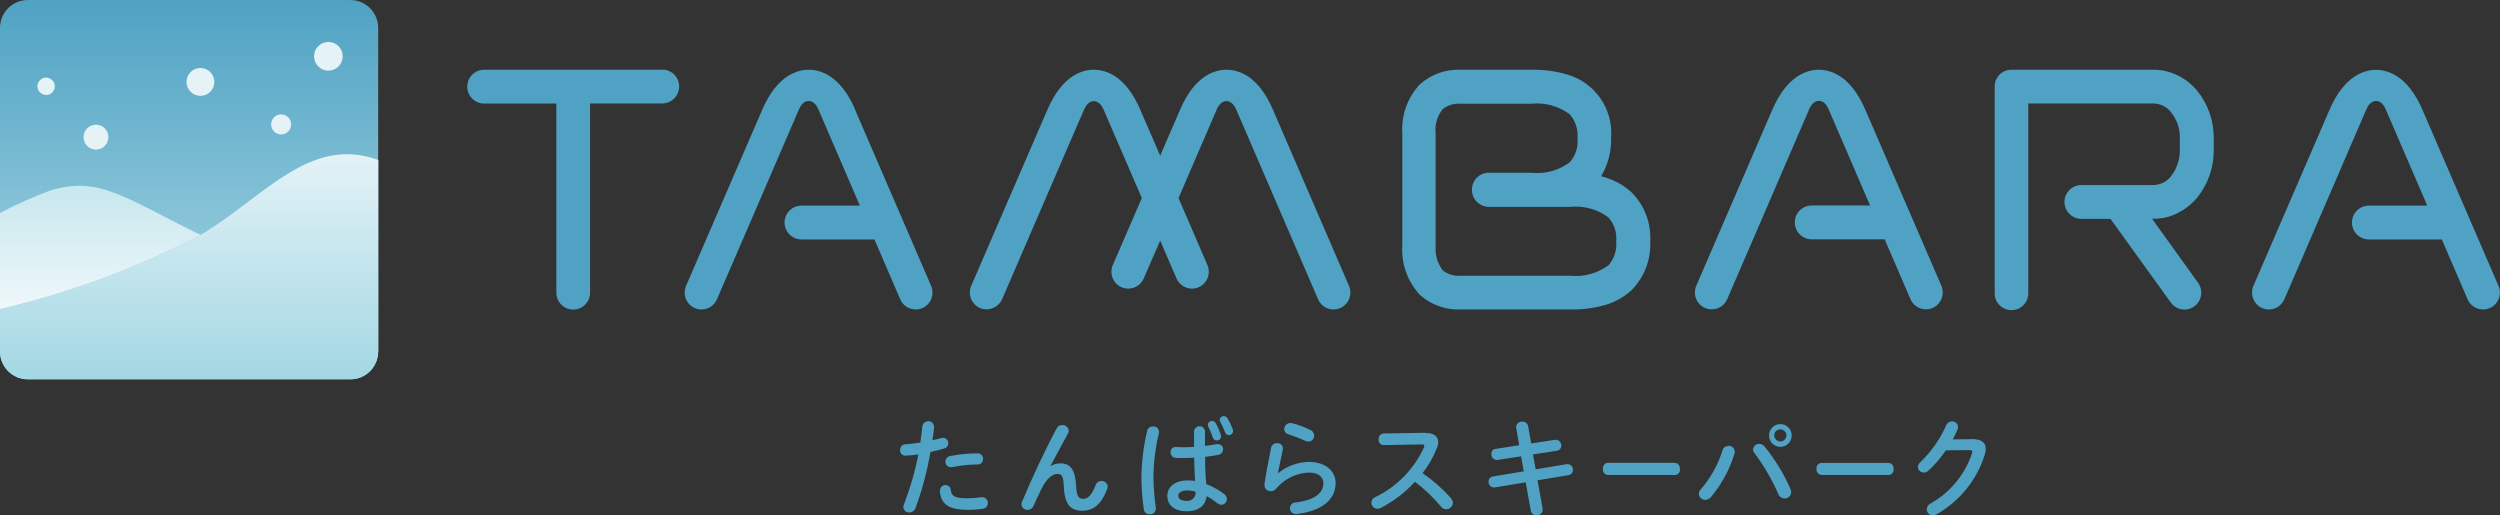
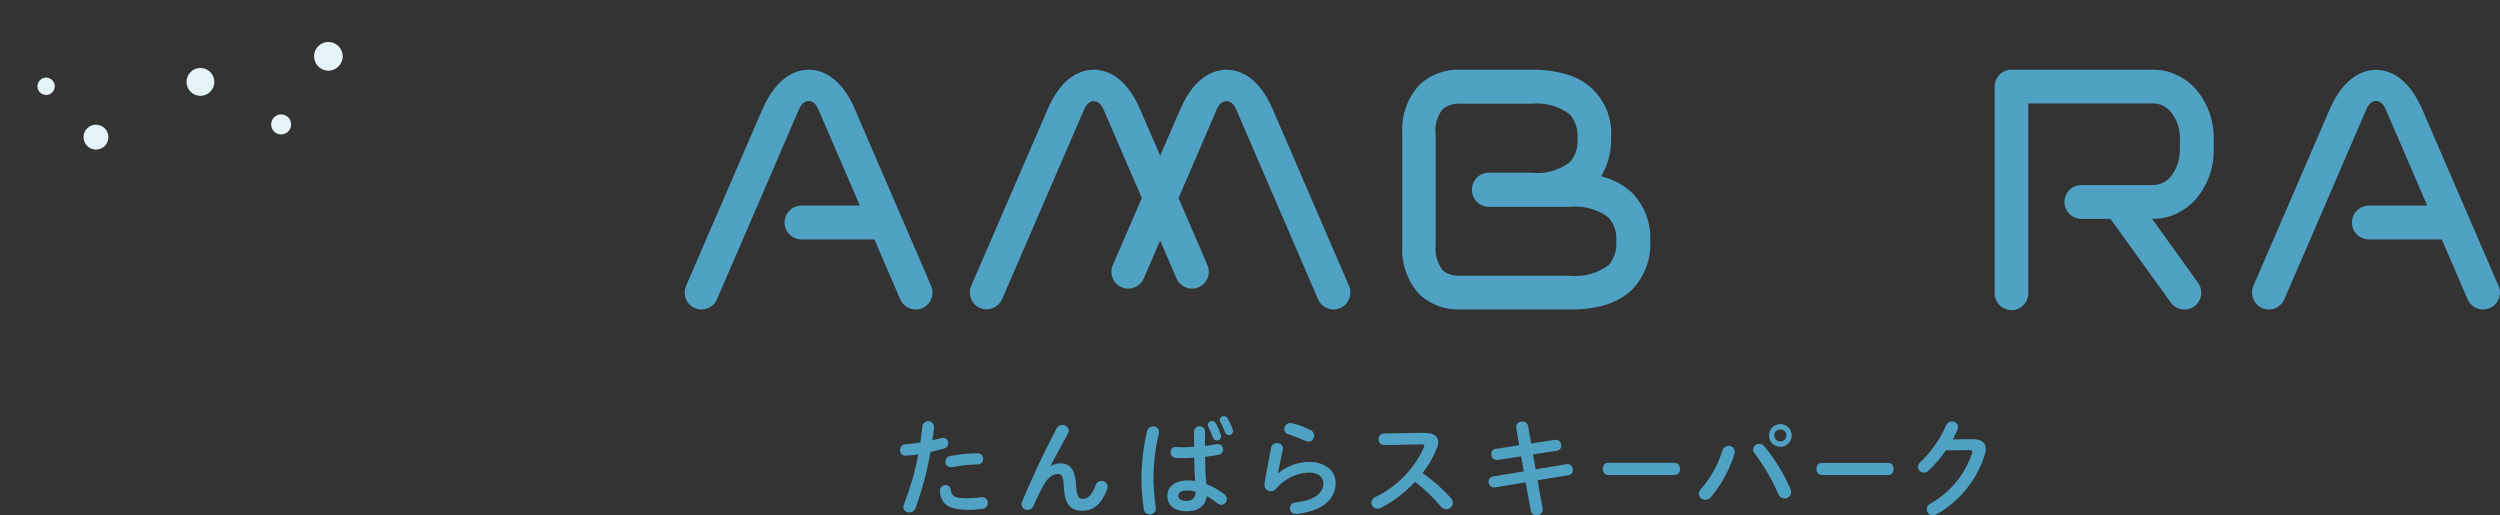
<svg xmlns="http://www.w3.org/2000/svg" width="228" height="47" viewBox="0 0 228 47" fill="none">
  <rect x="0" y="0" width="228" height="47" fill="#333333" stroke="none" />
-   <path d="M0 2.545C0 1.137 1.132 0.002 2.536 0.002H31.954C33.357 0.002 34.49 1.137 34.49 2.545V32.049C34.49 33.456 33.357 34.592 31.954 34.592H2.536C1.132 34.592 0 33.444 0 32.049V2.545Z" fill="url(#paint0_linear_219_893)" />
-   <path d="M4.653 17.346C3.053 17.939 1.502 18.63 0 19.42V28.197C6.351 26.704 12.506 24.432 18.303 21.432C11.324 18.025 9.096 16.05 4.665 17.346H4.653Z" fill="url(#paint1_linear_219_893)" />
  <path d="M8.752 13.643C9.379 13.643 9.884 13.136 9.884 12.507C9.884 11.877 9.379 11.371 8.752 11.371C8.124 11.371 7.619 11.877 7.619 12.507C7.619 13.136 8.124 13.643 8.752 13.643Z" fill="#E5F3F7" />
  <path d="M4.197 8.668C4.641 8.668 4.985 8.31 4.997 7.878C4.997 7.433 4.641 7.088 4.21 7.075C3.767 7.075 3.422 7.433 3.41 7.865C3.41 8.297 3.767 8.655 4.197 8.655V8.668Z" fill="#E5F3F7" />
  <path d="M18.279 8.742C18.98 8.742 19.547 8.174 19.547 7.47C19.547 6.767 18.98 6.199 18.279 6.199C17.577 6.199 17.011 6.767 17.011 7.47C17.011 8.174 17.577 8.742 18.279 8.742Z" fill="#E5F3F7" />
  <path d="M25.64 12.26C26.144 12.26 26.551 11.852 26.551 11.346C26.551 10.84 26.144 10.433 25.64 10.433C25.135 10.433 24.729 10.84 24.729 11.346C24.729 11.852 25.135 12.26 25.64 12.26Z" fill="#E5F3F7" />
  <path d="M29.948 6.446C30.662 6.446 31.253 5.865 31.253 5.137C31.253 4.409 30.674 3.828 29.948 3.828C29.234 3.828 28.643 4.409 28.643 5.137C28.643 5.853 29.222 6.446 29.948 6.446Z" fill="#E5F3F7" />
  <path d="M82.569 41.555C82.31 41.555 82.089 41.357 82.089 41.098C82.089 41.086 82.089 41.061 82.089 41.048C82.076 40.764 82.286 40.53 82.569 40.518C83.024 40.493 83.48 40.431 83.935 40.357C84.021 39.826 84.058 39.394 84.12 38.863C84.169 38.567 84.452 38.37 84.748 38.419C84.981 38.456 85.166 38.654 85.191 38.9V38.962C85.141 39.431 85.092 39.777 85.031 40.147C85.302 40.086 85.585 40.024 85.855 39.95C85.905 39.95 85.954 39.937 86.003 39.925C86.274 39.925 86.496 40.16 86.483 40.431C86.483 40.653 86.335 40.863 86.114 40.9C85.683 41.024 85.24 41.135 84.858 41.221C84.563 42.95 84.108 44.653 83.504 46.307C83.418 46.567 83.184 46.739 82.914 46.739C82.63 46.739 82.397 46.53 82.384 46.258C82.384 46.159 82.409 46.073 82.446 45.986C83.012 44.517 83.455 42.999 83.751 41.444C83.357 41.505 82.951 41.542 82.557 41.555H82.569ZM86.237 44.246C86.471 44.233 86.68 44.406 86.705 44.653C86.766 45.27 87.123 45.443 88.169 45.443C88.6 45.443 89.043 45.419 89.474 45.344C89.511 45.344 89.548 45.344 89.585 45.344C89.868 45.344 90.102 45.591 90.09 45.875C90.09 45.875 90.09 45.875 90.09 45.888C90.09 46.147 89.905 46.357 89.659 46.394C89.179 46.468 88.699 46.505 88.206 46.492C86.853 46.492 86.249 46.147 85.954 45.653C85.806 45.382 85.72 45.073 85.72 44.752C85.72 44.468 85.942 44.233 86.225 44.233C86.225 44.233 86.225 44.233 86.237 44.233V44.246ZM89.142 41.332C89.413 41.332 89.647 41.53 89.659 41.814C89.659 41.826 89.659 41.839 89.659 41.863C89.659 42.122 89.474 42.345 89.216 42.357C89.204 42.357 89.191 42.357 89.166 42.357C88.379 42.357 87.591 42.456 86.816 42.604C86.779 42.604 86.742 42.604 86.705 42.604C86.434 42.604 86.225 42.394 86.225 42.122C86.225 42.122 86.225 42.11 86.225 42.098C86.225 41.839 86.409 41.629 86.656 41.592C87.468 41.431 88.305 41.345 89.142 41.345V41.332Z" fill="#4FA2C3" />
  <path d="M95.826 42.505C96.084 42.345 96.392 42.258 96.7 42.258C97.586 42.258 98.066 42.789 98.14 44.295C98.189 45.345 98.423 45.493 98.792 45.493C99.223 45.493 99.592 45.123 99.925 44.234C99.999 44.011 100.208 43.863 100.442 43.863C100.749 43.851 100.996 44.086 101.02 44.382C101.02 44.456 100.996 44.542 100.971 44.616C100.466 45.95 99.752 46.579 98.706 46.579C97.66 46.579 97.094 46.036 97.02 44.382C96.983 43.419 96.835 43.221 96.441 43.221C95.936 43.221 95.407 43.69 94.939 44.678C94.718 45.11 94.447 45.715 94.238 46.172C94.152 46.369 93.942 46.505 93.733 46.505C93.438 46.517 93.179 46.295 93.155 45.999C93.155 45.925 93.167 45.851 93.204 45.777C94.053 43.727 95.272 41.11 96.38 39.049C96.478 38.864 96.663 38.752 96.872 38.765C97.18 38.74 97.438 38.962 97.475 39.271C97.475 39.357 97.451 39.431 97.414 39.505L95.801 42.493H95.826V42.505Z" fill="#4FA2C3" />
  <path d="M105.144 38.888C105.427 38.864 105.673 39.061 105.698 39.345C105.698 39.345 105.698 39.357 105.698 39.37C105.698 39.407 105.698 39.444 105.698 39.481C105.378 40.789 105.218 42.123 105.193 43.468C105.205 44.431 105.279 45.382 105.414 46.332V46.419C105.39 46.703 105.144 46.925 104.861 46.9C104.59 46.912 104.356 46.727 104.319 46.468C104.171 45.468 104.097 44.456 104.097 43.456C104.122 42.048 104.294 40.641 104.627 39.271C104.688 39.036 104.91 38.876 105.144 38.901V38.888ZM109.907 40.666C110.277 40.629 110.646 40.567 110.966 40.505C111.003 40.505 111.052 40.505 111.089 40.505C111.323 40.505 111.532 40.678 111.544 40.925C111.544 40.937 111.544 40.962 111.544 40.974C111.544 41.234 111.36 41.444 111.114 41.481C110.744 41.555 110.326 41.616 109.907 41.666C109.907 42.493 109.932 43.332 110.018 44.147C110.597 44.369 111.138 44.678 111.631 45.048C111.791 45.159 111.889 45.332 111.889 45.517C111.889 45.801 111.667 46.036 111.384 46.036C111.249 46.036 111.126 45.974 111.015 45.888C110.72 45.653 110.4 45.431 110.055 45.246C109.944 46.048 109.403 46.628 108.209 46.628C107.125 46.628 106.461 46.085 106.461 45.221C106.461 44.419 107.113 43.814 108.356 43.814C108.566 43.814 108.787 43.826 108.996 43.863C108.935 43.16 108.923 42.456 108.91 41.74C108.492 41.764 108.098 41.777 107.716 41.777C107.544 41.777 107.359 41.777 107.187 41.752C106.928 41.727 106.744 41.505 106.756 41.246C106.744 40.999 106.928 40.777 107.175 40.765C107.187 40.765 107.199 40.765 107.212 40.765C107.384 40.765 107.544 40.789 107.716 40.789C108.086 40.789 108.492 40.789 108.898 40.752V39.308C108.935 39.036 109.193 38.839 109.464 38.876C109.686 38.901 109.87 39.086 109.895 39.308V40.641L109.907 40.666ZM109.033 44.838C108.812 44.777 108.578 44.74 108.344 44.727C107.667 44.727 107.458 44.95 107.458 45.221C107.458 45.493 107.716 45.678 108.196 45.678C108.602 45.727 108.984 45.443 109.033 45.036C109.033 44.974 109.033 44.9 109.033 44.838ZM110.153 38.728C110.178 38.53 110.35 38.382 110.547 38.394C110.683 38.394 110.806 38.468 110.88 38.592C111.064 38.925 111.212 39.271 111.335 39.641C111.347 39.691 111.36 39.74 111.36 39.802C111.36 39.999 111.2 40.172 111.003 40.172C111.003 40.172 110.99 40.172 110.978 40.172C110.806 40.172 110.658 40.061 110.609 39.9C110.498 39.555 110.35 39.221 110.19 38.901C110.166 38.851 110.153 38.802 110.166 38.74L110.153 38.728ZM111.237 38.271C111.261 38.086 111.421 37.938 111.606 37.95C111.741 37.95 111.877 38.024 111.951 38.148C112.135 38.456 112.295 38.789 112.418 39.123C112.443 39.184 112.455 39.246 112.455 39.308C112.455 39.518 112.283 39.678 112.086 39.678C111.914 39.678 111.766 39.567 111.717 39.407C111.594 39.073 111.434 38.74 111.261 38.419C111.237 38.37 111.224 38.32 111.237 38.259H111.224L111.237 38.271Z" fill="#4FA2C3" />
  <path d="M116.566 43.16C117.354 42.505 118.339 42.147 119.361 42.123C120.875 42.123 121.81 42.95 121.81 44.048C121.81 45.542 120.591 46.604 118.265 46.875H118.179C117.883 46.875 117.65 46.653 117.637 46.369C117.637 46.073 117.859 45.838 118.142 45.826C120.038 45.604 120.69 44.888 120.69 44.061C120.69 43.555 120.296 43.098 119.373 43.098C118.216 43.135 117.133 43.678 116.382 44.567C116.259 44.715 116.086 44.801 115.889 44.801C115.582 44.801 115.323 44.567 115.323 44.258C115.323 44.258 115.323 44.258 115.323 44.246C115.323 44.209 115.323 44.172 115.323 44.135C115.422 43.419 115.656 42.16 115.926 40.826C115.976 40.58 116.209 40.407 116.456 40.419C116.726 40.382 116.973 40.58 116.997 40.851C116.997 40.851 116.997 40.851 116.997 40.863C116.997 40.9 116.997 40.925 116.997 40.962C116.813 41.863 116.653 42.592 116.542 43.16H116.554H116.566ZM119.521 39.209C119.73 39.308 119.853 39.518 119.853 39.74C119.853 40.024 119.631 40.271 119.348 40.271C119.25 40.271 119.151 40.246 119.065 40.209C118.548 39.975 118.031 39.777 117.49 39.604C117.28 39.555 117.12 39.357 117.12 39.135C117.12 38.827 117.379 38.58 117.687 38.58C117.736 38.58 117.797 38.58 117.847 38.604C118.425 38.74 118.979 38.95 119.508 39.221L119.521 39.209Z" fill="#4FA2C3" />
  <path d="M130.02 39.493H130.082C130.796 39.493 131.165 39.826 131.165 40.32C131.165 40.493 131.128 40.678 131.054 40.839C130.734 41.666 130.291 42.443 129.737 43.147C130.685 43.801 131.559 44.567 132.322 45.431C132.433 45.554 132.494 45.703 132.507 45.863C132.482 46.196 132.211 46.443 131.891 46.443C131.707 46.443 131.534 46.357 131.423 46.209C130.722 45.369 129.922 44.604 129.048 43.937C128.149 44.912 127.091 45.727 125.909 46.332C125.823 46.381 125.724 46.394 125.626 46.394C125.318 46.394 125.072 46.147 125.072 45.838C125.072 45.628 125.207 45.431 125.404 45.344C127.374 44.406 128.949 42.801 129.86 40.814C129.885 40.764 129.897 40.715 129.897 40.653C129.897 40.567 129.823 40.53 129.651 40.53L126.204 40.592C125.934 40.592 125.724 40.382 125.724 40.11C125.724 40.098 125.724 40.086 125.724 40.073C125.7 39.802 125.909 39.555 126.18 39.53C126.18 39.53 126.18 39.53 126.192 39.53L130.02 39.468V39.493Z" fill="#4FA2C3" />
  <path d="M138.267 39.024C138.267 39.024 138.267 38.962 138.267 38.925C138.292 38.641 138.55 38.431 138.833 38.456C139.092 38.431 139.314 38.604 139.363 38.864L139.646 40.444L141.812 40.11C141.812 40.11 141.874 40.11 141.898 40.11C142.181 40.11 142.403 40.357 142.391 40.641C142.391 40.876 142.231 41.073 141.997 41.11L139.806 41.444L140.052 42.802L142.871 42.333C142.871 42.333 142.932 42.333 142.969 42.333C143.24 42.333 143.462 42.567 143.449 42.851C143.449 42.851 143.449 42.851 143.449 42.863C143.449 43.098 143.289 43.295 143.055 43.333L140.224 43.802L140.692 46.419C140.692 46.419 140.692 46.48 140.692 46.517C140.667 46.801 140.421 47.011 140.138 46.987C139.88 47.011 139.646 46.826 139.609 46.567L139.141 43.987L136.322 44.456C136.322 44.456 136.261 44.456 136.236 44.456C135.953 44.444 135.744 44.209 135.756 43.925C135.756 43.691 135.916 43.493 136.15 43.456L138.969 42.987L138.723 41.617L136.569 41.95C136.569 41.95 136.507 41.95 136.482 41.95C136.199 41.925 135.99 41.691 136.015 41.407C135.99 41.172 136.162 40.95 136.409 40.938L138.55 40.604L138.28 39.024H138.267Z" fill="#4FA2C3" />
  <path d="M152.755 42.221C153.063 42.221 153.21 42.493 153.21 42.777C153.247 43.048 153.05 43.295 152.78 43.32C152.78 43.32 152.767 43.32 152.755 43.32H146.637C146.367 43.295 146.157 43.061 146.182 42.789C146.182 42.789 146.182 42.777 146.182 42.764C146.182 42.481 146.33 42.209 146.637 42.209H152.755V42.221Z" fill="#4FA2C3" />
  <path d="M157.617 40.653C157.925 40.629 158.183 40.863 158.208 41.172C158.208 41.172 158.208 41.172 158.208 41.184C158.208 41.246 158.208 41.32 158.183 41.382C157.74 42.839 157.002 44.184 156.029 45.344C155.906 45.493 155.721 45.579 155.524 45.591C155.204 45.591 154.946 45.344 154.934 45.036C154.934 44.875 155.007 44.715 155.131 44.604C156.017 43.579 156.682 42.382 157.088 41.086C157.149 40.839 157.371 40.666 157.629 40.678L157.617 40.653ZM159.882 40.987C159.906 40.691 160.153 40.468 160.436 40.481C160.633 40.481 160.805 40.567 160.928 40.727C161.888 41.9 162.688 43.209 163.291 44.592C163.328 44.678 163.353 44.777 163.353 44.875C163.353 45.209 163.07 45.468 162.75 45.456C162.491 45.456 162.258 45.283 162.171 45.036C161.593 43.715 160.867 42.468 160.005 41.32C159.919 41.221 159.87 41.098 159.87 40.962L159.882 40.987ZM163.402 39.715C163.402 40.283 162.947 40.752 162.368 40.752C161.802 40.752 161.334 40.295 161.334 39.715C161.334 39.147 161.79 38.678 162.368 38.678C162.935 38.678 163.39 39.123 163.402 39.691C163.402 39.691 163.402 39.691 163.402 39.703V39.715ZM162.922 39.715C162.922 39.419 162.688 39.172 162.381 39.16C162.381 39.16 162.381 39.16 162.368 39.16C162.061 39.16 161.814 39.394 161.814 39.703C161.814 40.011 162.061 40.258 162.368 40.258C162.676 40.258 162.922 40.011 162.922 39.703V39.715Z" fill="#4FA2C3" />
  <path d="M172.24 42.221C172.548 42.221 172.696 42.493 172.696 42.777C172.732 43.048 172.536 43.295 172.265 43.32C172.265 43.32 172.252 43.32 172.24 43.32H166.123C165.852 43.295 165.642 43.061 165.667 42.789C165.667 42.789 165.667 42.777 165.667 42.764C165.63 42.493 165.827 42.246 166.086 42.221C166.086 42.221 166.11 42.221 166.123 42.221H172.24Z" fill="#4FA2C3" />
  <path d="M179.896 40.049C180.696 40.049 181.103 40.357 181.103 40.937C181.103 41.11 181.066 41.283 181.016 41.444C180.303 43.764 178.715 45.727 176.598 46.912C176.499 46.974 176.388 46.999 176.278 46.999C175.97 46.999 175.724 46.752 175.724 46.443C175.724 46.221 175.859 46.024 176.056 45.925C177.841 44.925 179.195 43.295 179.847 41.345C179.859 41.308 179.872 41.258 179.872 41.209C179.872 41.098 179.798 41.048 179.613 41.048L177.459 41.073C177.004 41.74 176.487 42.357 175.884 42.913C175.773 43.024 175.613 43.098 175.453 43.098C175.157 43.098 174.924 42.876 174.911 42.592C174.924 42.407 175.01 42.246 175.157 42.123C176.142 41.184 176.93 40.049 177.484 38.802C177.57 38.58 177.779 38.431 178.013 38.431C178.308 38.419 178.567 38.641 178.579 38.938C178.579 39.012 178.555 39.086 178.53 39.16C178.407 39.456 178.259 39.752 178.099 40.073L179.896 40.049Z" fill="#4FA2C3" />
  <path d="M146.453 16.198C146.317 16.149 146.17 16.112 146.022 16.075C146.65 15.025 146.97 13.815 146.933 12.593C147.142 9.939 145.456 7.507 142.908 6.791C141.849 6.482 140.754 6.334 139.658 6.359H133.233C131.854 6.297 130.513 6.779 129.491 7.692C128.358 8.902 127.78 10.532 127.891 12.198V22.383C127.78 24.037 128.358 25.667 129.491 26.889C130.525 27.815 131.879 28.296 133.257 28.222H143.228C144.323 28.247 145.431 28.099 146.477 27.79C147.364 27.518 148.176 27.049 148.841 26.42C149.985 25.235 150.589 23.63 150.502 21.988C150.589 20.346 149.985 18.753 148.841 17.581C148.164 16.951 147.364 16.482 146.477 16.21L146.453 16.198ZM146.687 24.198C145.677 24.938 144.446 25.271 143.203 25.148H133.233C132.642 25.197 132.051 25.025 131.583 24.667C131.091 24.012 130.857 23.21 130.931 22.395V12.211C130.833 11.396 131.066 10.581 131.583 9.939C132.051 9.581 132.642 9.408 133.233 9.458H139.658C140.901 9.334 142.132 9.667 143.142 10.408C143.683 11.013 143.942 11.816 143.868 12.63C143.942 13.433 143.683 14.223 143.142 14.815C142.132 15.556 140.901 15.889 139.658 15.754H135.769C134.919 15.754 134.242 16.445 134.242 17.297V17.321C134.242 18.173 134.932 18.852 135.769 18.864H143.191C144.434 18.741 145.677 19.074 146.674 19.815C147.216 20.42 147.474 21.21 147.401 22.012C147.474 22.815 147.204 23.617 146.674 24.222L146.687 24.198Z" fill="#4FA2C3" />
  <path d="M198.643 6.902C197.954 6.544 197.203 6.359 196.427 6.359H183.441C182.592 6.359 181.915 7.038 181.915 7.89V26.691C181.878 27.543 182.543 28.247 183.392 28.284C184.241 28.321 184.943 27.654 184.98 26.802C184.98 26.765 184.98 26.728 184.98 26.691V9.433H196.427C197.055 9.458 197.646 9.766 198.015 10.26C198.545 10.927 198.828 11.754 198.803 12.606V13.692C198.803 14.544 198.532 15.371 198.015 16.05C197.634 16.556 197.055 16.852 196.427 16.877H189.817C188.968 16.877 188.279 17.568 188.279 18.42C188.279 19.272 188.968 19.951 189.817 19.963H192.476L197.978 27.593C198.261 27.988 198.729 28.234 199.222 28.234C199.542 28.234 199.862 28.136 200.12 27.938C200.809 27.444 200.957 26.481 200.465 25.79L196.267 19.951H196.44C197.215 19.951 197.966 19.766 198.655 19.408C199.32 19.062 199.911 18.593 200.391 18.013C201.376 16.791 201.905 15.26 201.893 13.692V12.606C201.905 11.038 201.376 9.507 200.391 8.285C199.911 7.705 199.32 7.236 198.655 6.89L198.643 6.902Z" fill="#4FA2C3" />
  <path d="M116.074 9.964C114.72 6.816 112.849 6.359 111.852 6.359C110.855 6.359 108.996 6.828 107.642 9.964L105.808 14.198L103.974 9.964C102.62 6.816 100.749 6.359 99.752 6.359C98.755 6.359 96.897 6.828 95.543 9.964L88.576 26.062C88.243 26.839 88.588 27.741 89.364 28.086C89.56 28.173 89.77 28.21 89.979 28.21C90.594 28.21 91.148 27.839 91.394 27.284L98.349 11.186L98.878 9.976C99.162 9.322 99.555 9.223 99.752 9.223C99.949 9.223 100.355 9.322 100.639 9.976L104.134 18.062L101.488 24.173C101.156 24.951 101.512 25.864 102.288 26.198C102.485 26.284 102.682 26.321 102.891 26.321C103.507 26.321 104.06 25.963 104.307 25.395L105.808 21.939L107.298 25.395C107.63 26.173 108.541 26.531 109.316 26.198C110.092 25.864 110.449 24.951 110.117 24.173L107.482 18.062L110.449 11.186L110.966 9.976C111.249 9.322 111.643 9.223 111.852 9.223C112.061 9.223 112.455 9.322 112.738 9.976L120.21 27.296C120.542 28.074 121.453 28.432 122.229 28.099C123.004 27.765 123.361 26.852 123.029 26.074L116.074 9.964Z" fill="#4FA2C3" />
  <path d="M77.978 9.964C76.611 6.816 74.753 6.359 73.756 6.359C72.759 6.359 70.9 6.828 69.534 9.964L62.567 26.074C62.234 26.852 62.591 27.765 63.367 28.099C63.564 28.185 63.773 28.222 63.982 28.222C64.598 28.222 65.139 27.864 65.385 27.296L68.697 19.642L70.026 16.556L72.869 9.964C73.153 9.31 73.534 9.211 73.756 9.211C73.977 9.211 74.347 9.31 74.63 9.964L77.473 16.556L78.421 18.753H73.091C72.242 18.753 71.552 19.445 71.552 20.297C71.552 21.148 72.242 21.827 73.091 21.84H79.75L82.101 27.296C82.433 28.074 83.344 28.432 84.12 28.099C84.895 27.765 85.252 26.852 84.92 26.074L77.965 9.964H77.978Z" fill="#4FA2C3" />
-   <path d="M60.388 6.359H44.153C43.303 6.359 42.614 7.05 42.614 7.902C42.614 8.754 43.303 9.445 44.153 9.445H50.738V26.691C50.738 27.543 51.427 28.234 52.276 28.234C53.126 28.234 53.815 27.543 53.815 26.691V9.433H60.4C61.25 9.433 61.939 8.742 61.939 7.89C61.939 7.038 61.25 6.347 60.4 6.347L60.388 6.359Z" fill="#4FA2C3" />
-   <path d="M170.098 9.964C168.732 6.816 166.873 6.359 165.876 6.359C164.879 6.359 163.021 6.828 161.654 9.964L154.7 26.062C154.367 26.839 154.724 27.753 155.5 28.086C155.697 28.173 155.906 28.21 156.115 28.21C156.731 28.21 157.272 27.852 157.519 27.284L160.83 19.63L162.159 16.544L165.002 9.952C165.286 9.297 165.667 9.198 165.889 9.198C166.11 9.198 166.48 9.297 166.763 9.952L169.606 16.544L170.554 18.741H165.224C164.375 18.741 163.685 19.432 163.685 20.284C163.685 21.136 164.375 21.815 165.224 21.827H171.883L174.234 27.284C174.567 28.062 175.477 28.42 176.253 28.086C177.028 27.753 177.385 26.839 177.053 26.062L170.098 9.964Z" fill="#4FA2C3" />
  <path d="M227.865 26.074L220.91 9.976C219.544 6.828 217.685 6.371 216.688 6.371C215.691 6.371 213.832 6.84 212.466 9.976L205.511 26.074C205.179 26.852 205.536 27.765 206.312 28.099C206.508 28.185 206.718 28.222 206.927 28.222C207.542 28.222 208.084 27.852 208.33 27.296L211.641 19.642L212.971 16.556L215.814 9.964C216.097 9.309 216.479 9.211 216.7 9.211C216.922 9.211 217.291 9.309 217.574 9.964L220.418 16.556L221.365 18.753H216.036C215.186 18.753 214.497 19.445 214.497 20.297C214.497 21.148 215.186 21.827 216.036 21.84H222.695L225.046 27.296C225.378 28.074 226.289 28.432 227.065 28.099C227.84 27.765 228.197 26.852 227.865 26.074Z" fill="#4FA2C3" />
-   <path d="M34.502 32.049V14.593C28.36 12.334 24.175 17.828 18.574 21.259C18.488 21.309 18.402 21.371 18.303 21.42C12.506 24.42 6.351 26.704 0 28.185V32.049C0 33.456 1.132 34.592 2.536 34.592H31.954C33.357 34.592 34.49 33.456 34.49 32.049H34.502Z" fill="url(#paint2_linear_219_893)" />
  <defs>
    <linearGradient id="paint0_linear_219_893" x1="17.246" y1="34.618" x2="17.246" y2="0.072" gradientUnits="userSpaceOnUse">
      <stop stop-color="#B0DCE7" />
      <stop offset="1" stop-color="#4FA2C3" />
    </linearGradient>
    <linearGradient id="paint1_linear_219_893" x1="7.268" y1="28.904" x2="7.268" y2="17.671" gradientUnits="userSpaceOnUse">
      <stop stop-color="#F2F9FB" />
      <stop offset="1" stop-color="#CAE8EF" />
    </linearGradient>
    <linearGradient id="paint2_linear_219_893" x1="17.246" y1="13.624" x2="17.246" y2="34.113" gradientUnits="userSpaceOnUse">
      <stop stop-color="#E5F3F7" />
      <stop offset="1" stop-color="#A4D8E4" />
    </linearGradient>
  </defs>
</svg>